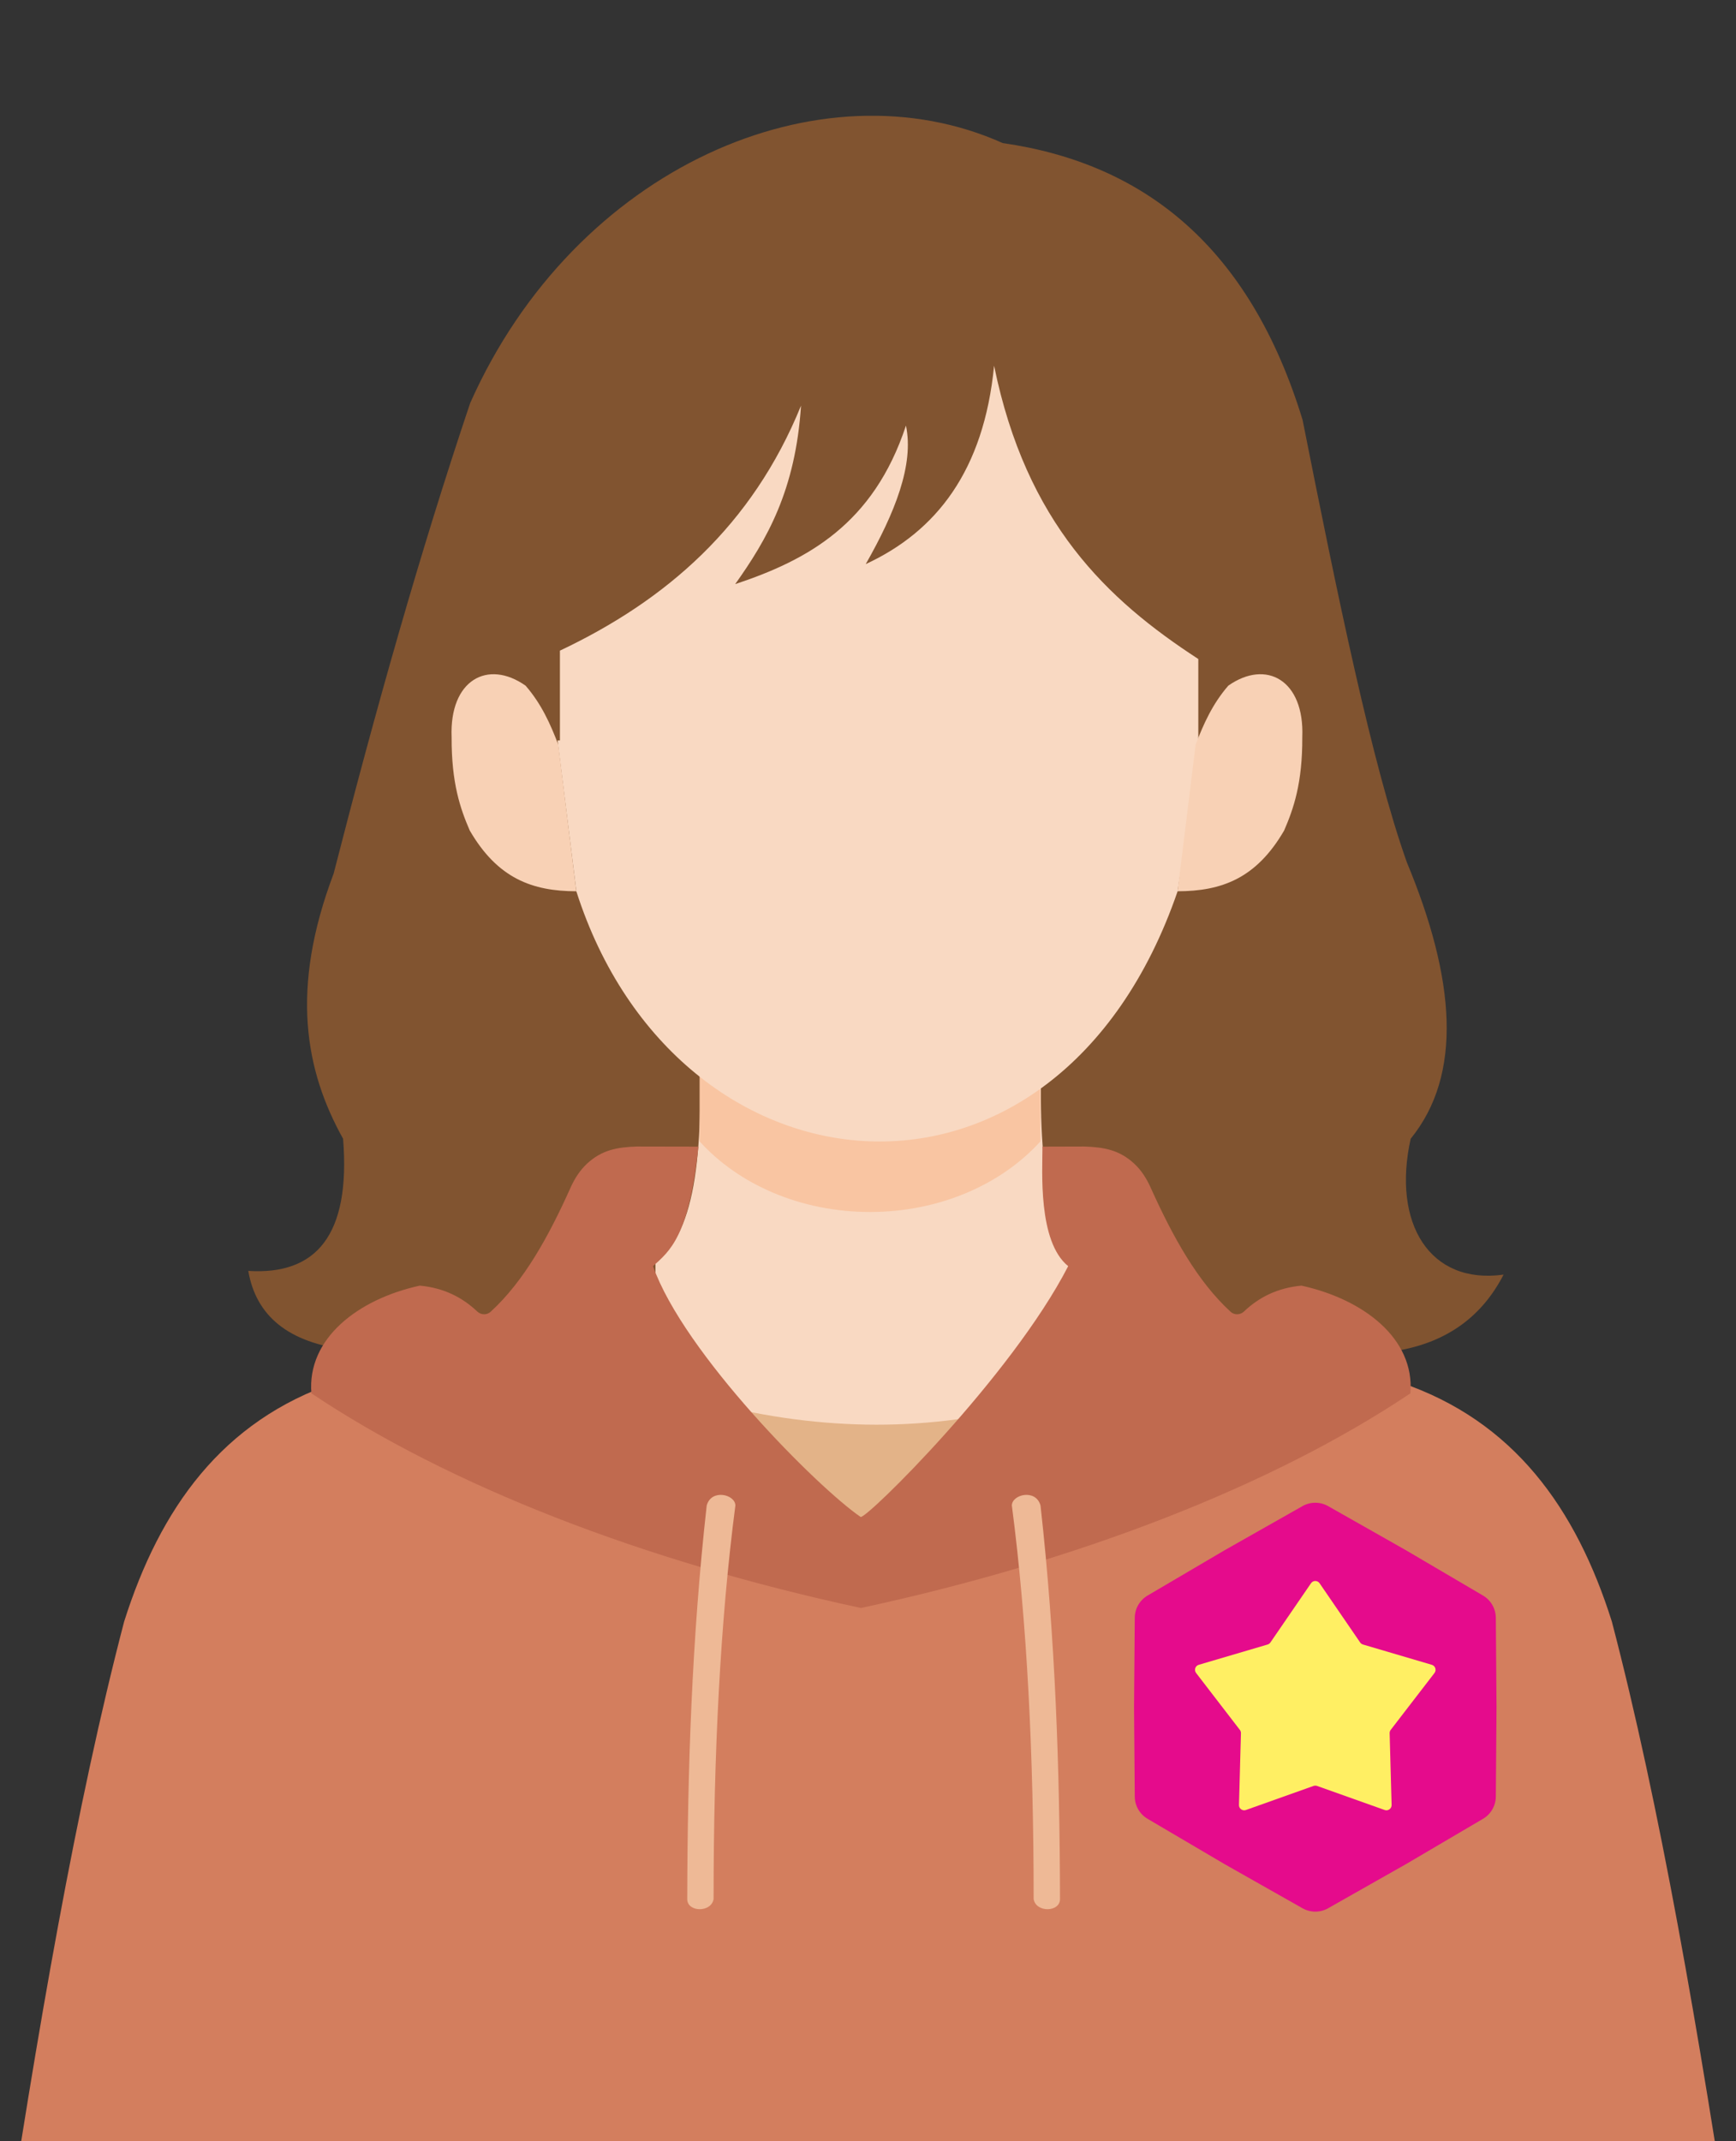
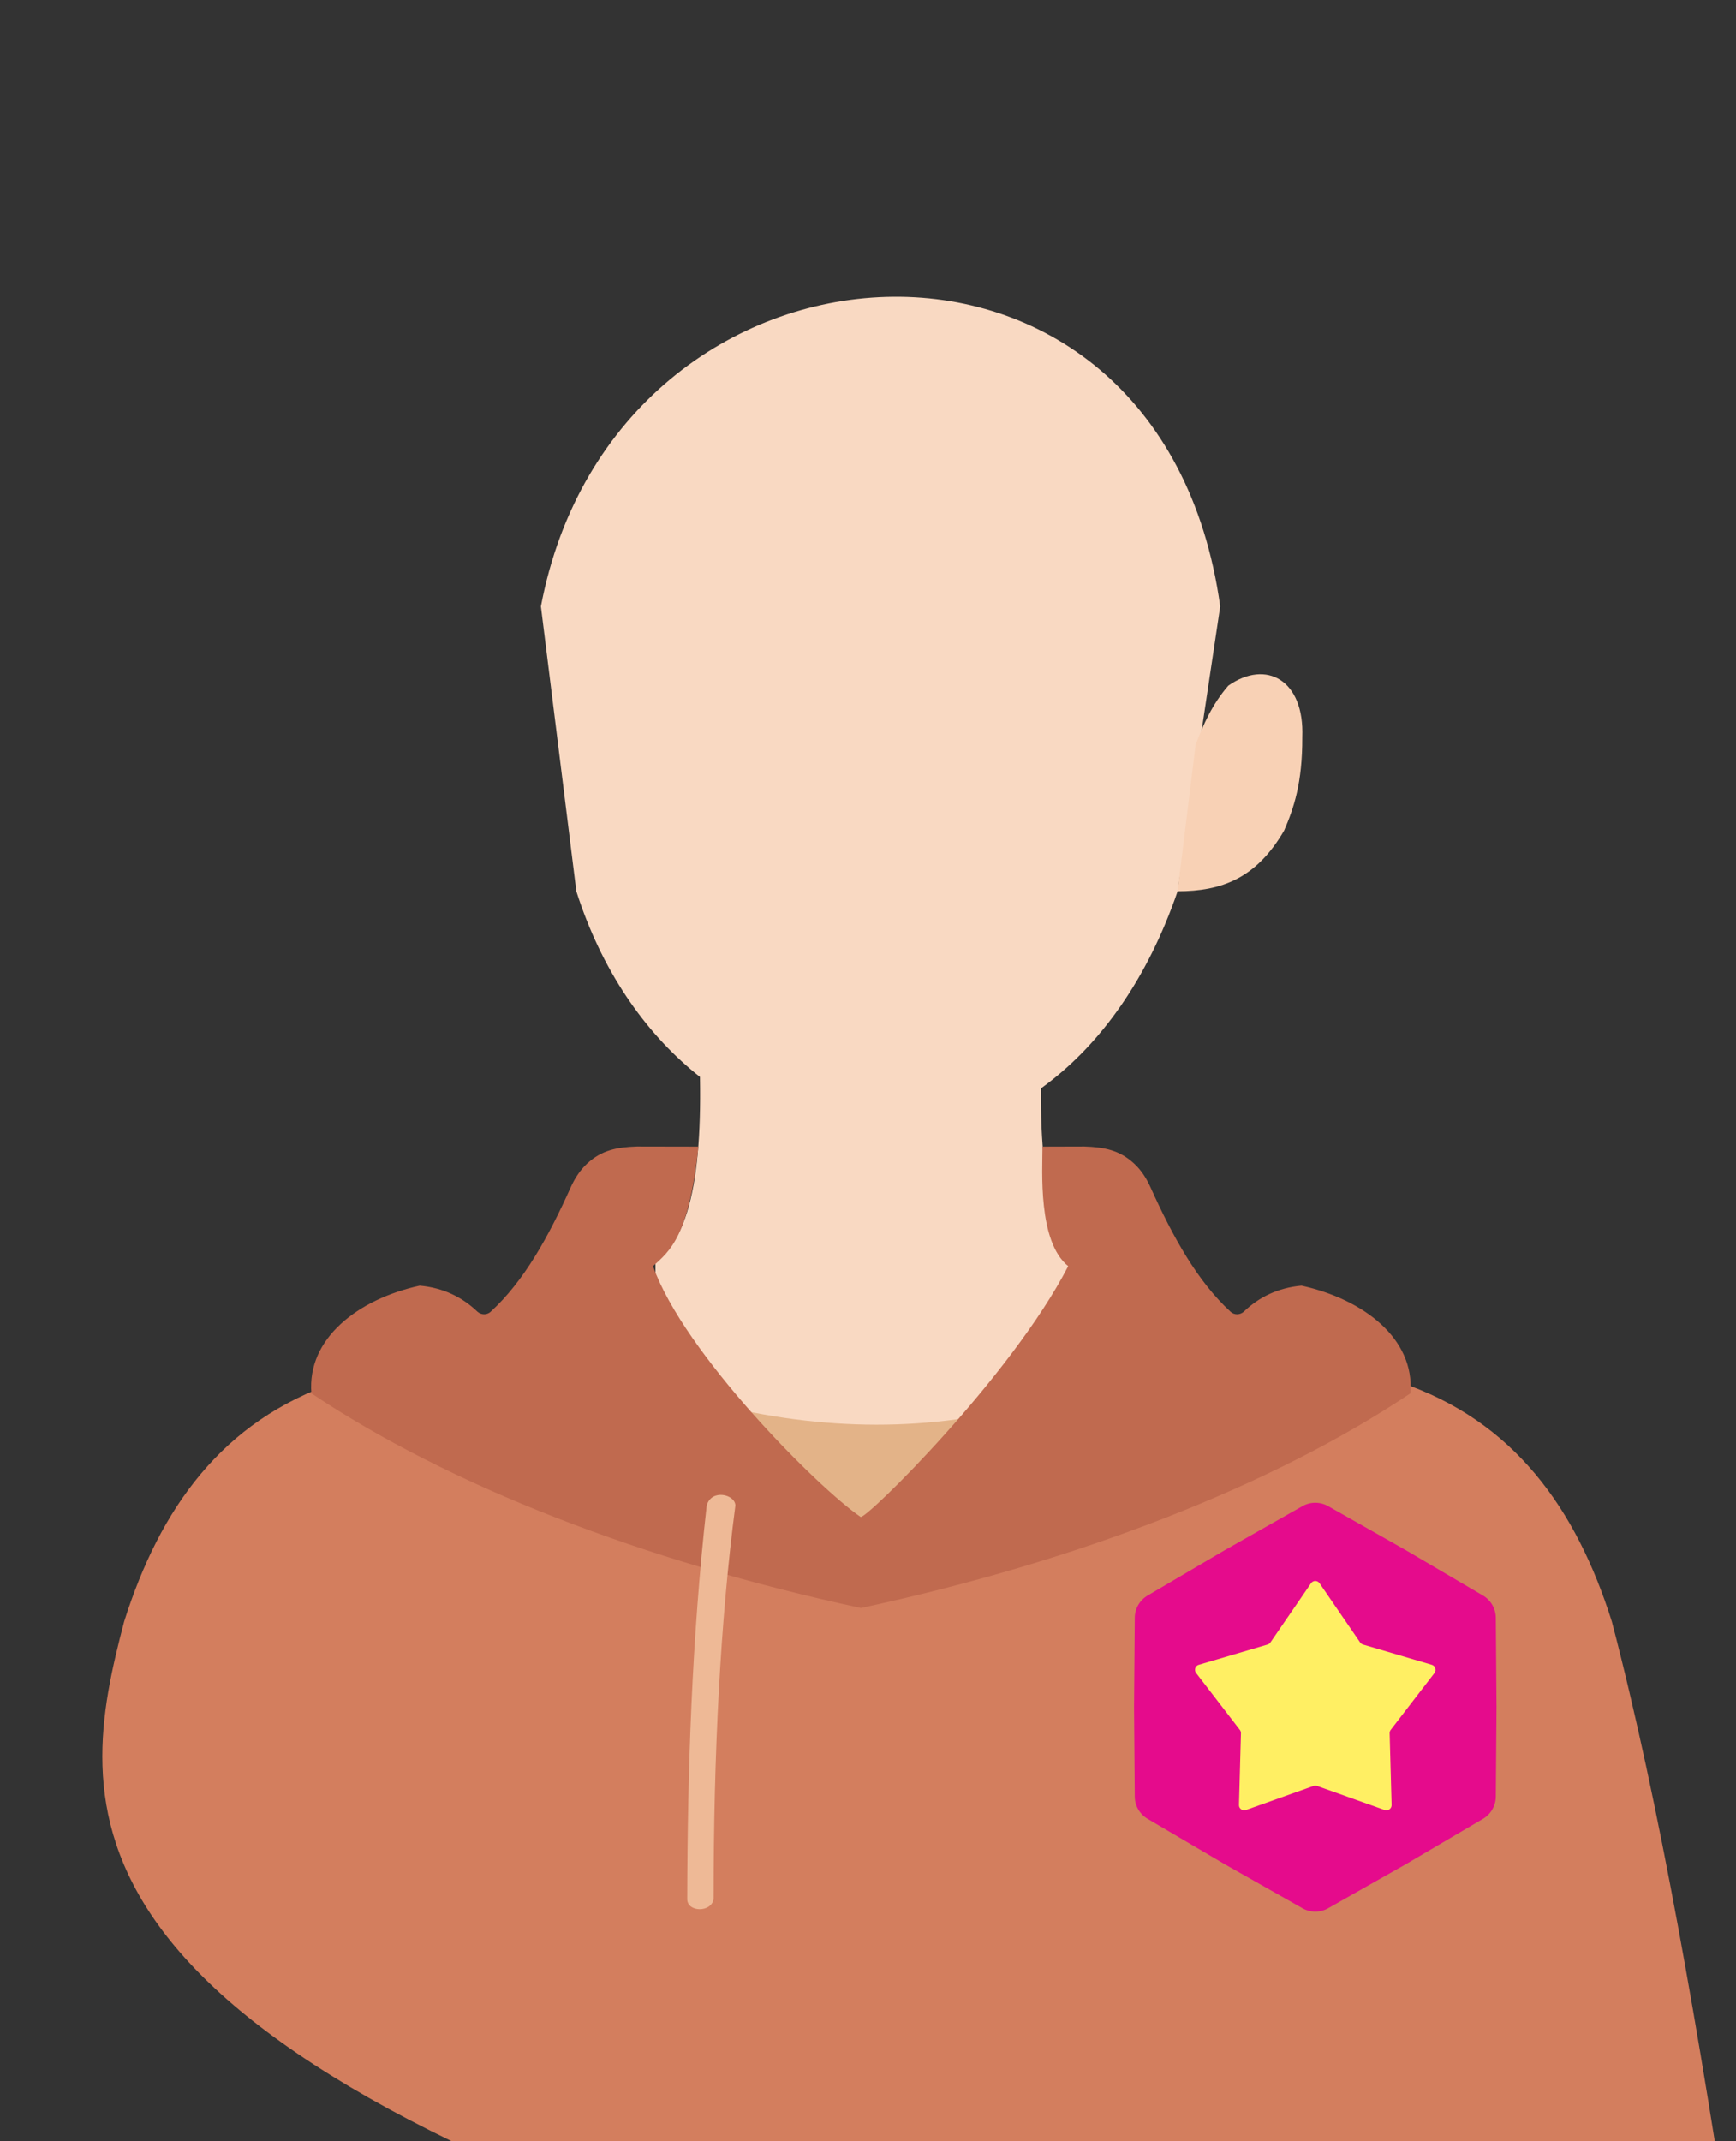
<svg xmlns="http://www.w3.org/2000/svg" width="60" height="74" viewBox="0 0 60 74" fill="none">
  <rect x="0" y="0" width="60" height="74" fill="#333333" stroke="none" />
  <g clip-path="url(#clip0_2276_233324)">
-     <path d="M34.665 4.949C28.373 2.119 19.884 5.766 16.251 13.928C14.52 19.073 12.977 24.546 11.531 30.192C10.021 34.186 10.546 37 11.858 39.355C12.125 42.706 10.916 44.07 8.581 43.922C8.845 45.46 9.942 46.411 12.056 46.654H48.429C50.061 46.342 51.237 45.47 51.967 44.05C49.41 44.408 48.109 42.276 48.756 39.355C50.566 37.128 50.298 33.826 48.624 29.802C47.422 26.421 46.223 20.565 45.02 14.511C43.197 8.553 39.574 5.654 34.665 4.946V4.949Z" fill="#815430" />
    <path d="M36.056 35.364C35.803 39.578 36.103 42.682 37.518 43.552V53.071H30.086H22.654V43.552C24.07 42.682 24.37 39.578 24.117 35.364H36.052H36.056Z" fill="#F9D9C2" />
    <path d="M24.584 48.49C28.435 49.477 32.178 49.494 35.804 48.49L30.272 59.325L24.584 48.49Z" fill="#E3B388" />
-     <path d="M48.386 47.772C52.32 49.099 54.474 52.13 55.709 56.04C57.351 62.311 58.725 70.234 60 78.747H32.149H27.855H0C1.275 70.234 2.649 62.311 4.291 56.04C5.529 52.13 7.68 49.099 11.614 47.772C26.547 55.098 34.593 55.091 48.383 47.772H48.386Z" fill="#D37E5E" />
+     <path d="M48.386 47.772C52.32 49.099 54.474 52.13 55.709 56.04C57.351 62.311 58.725 70.234 60 78.747H32.149H27.855C1.275 70.234 2.649 62.311 4.291 56.04C5.529 52.13 7.68 49.099 11.614 47.772C26.547 55.098 34.593 55.091 48.383 47.772H48.386Z" fill="#D37E5E" />
    <path d="M29.748 55.573C37.276 53.953 43.971 51.35 48.747 48.153C48.902 46.251 47.115 44.9 44.982 44.431C44.166 44.506 43.515 44.827 42.99 45.329C42.864 45.447 42.663 45.454 42.534 45.336C41.378 44.276 40.529 42.729 39.766 41.037C39.627 40.728 39.446 40.44 39.195 40.21C38.693 39.748 38.174 39.646 37.477 39.623L36.03 39.627C36.03 40.446 35.865 42.906 36.919 43.758C34.954 47.575 29.936 52.511 29.745 52.425C28.255 51.406 23.631 46.762 22.57 43.758C23.148 43.234 23.809 42.742 24.139 39.627L22.012 39.623C21.315 39.646 20.797 39.748 20.295 40.21C20.047 40.44 19.862 40.728 19.723 41.037C18.963 42.732 18.111 44.28 16.955 45.336C16.826 45.454 16.625 45.447 16.499 45.329C15.971 44.827 15.324 44.506 14.508 44.431C12.38 44.896 10.607 46.254 10.762 48.153C15.542 51.35 22.22 53.95 29.748 55.57V55.573Z" fill="#C06A4F" />
-     <path d="M24.18 39.446C25.521 40.928 27.662 41.886 30.07 41.886C32.477 41.886 34.618 40.928 35.959 39.446V36.662C34.618 38.144 32.477 39.102 30.07 39.102C27.662 39.102 25.521 38.144 24.18 36.662V39.446Z" fill="#F9C5A2" />
    <path d="M40.7 30.805C36.511 42.981 23.392 41.663 19.92 30.805L18.695 20.958C21.278 7.313 40.108 6.08 42.173 20.958L40.7 30.805Z" fill="#F9D9C2" />
    <path d="M24.425 52.032C24.584 51.442 25.416 51.645 25.416 52.032C24.895 56.023 24.663 60.6 24.663 65.631C24.584 66.106 23.752 66.09 23.752 65.631C23.762 61.158 23.91 56.649 24.425 52.032Z" fill="#EEB996" />
-     <path d="M35.963 52.032C35.804 51.442 34.972 51.645 34.972 52.032C35.494 56.023 35.725 60.6 35.725 65.631C35.804 66.106 36.636 66.09 36.636 65.631C36.627 61.158 36.478 56.649 35.963 52.032Z" fill="#EEB996" />
-     <path d="M19.352 25.588V22.486C23.021 20.751 25.997 18.171 27.685 14.019C27.494 16.951 26.503 18.649 25.41 20.187C27.903 19.358 30.186 18.121 31.312 14.708C31.596 16.065 30.926 17.728 29.922 19.495C32.366 18.364 34.004 16.265 34.358 12.639C35.471 18.085 38.265 20.725 41.416 22.775V25.768H45.532C45.535 3.936 15.401 4.788 15.401 25.768L19.348 25.588H19.352Z" fill="#815430" />
    <path d="M41.324 25.733C41.595 25.027 41.902 24.332 42.453 23.696C43.765 22.775 45.089 23.503 45.01 25.477C45.017 27.064 44.709 27.949 44.382 28.703C43.418 30.363 42.216 30.799 40.7 30.802L41.324 25.729V25.733Z" fill="#F8D1B5" />
-     <path d="M19.295 25.733C19.024 25.027 18.717 24.332 18.165 23.696C16.854 22.775 15.53 23.503 15.609 25.477C15.602 27.064 15.909 27.949 16.236 28.703C17.201 30.363 18.403 30.799 19.919 30.802L19.295 25.729V25.733Z" fill="#F8D1B5" />
    <path d="M45.016 52.051C45.291 51.895 45.628 51.895 45.903 52.051L48.591 53.575L51.255 55.141C51.528 55.302 51.696 55.593 51.699 55.91L51.723 59L51.699 62.09C51.696 62.406 51.528 62.698 51.255 62.858L48.591 64.425L45.903 65.948C45.628 66.104 45.291 66.104 45.016 65.948L42.327 64.425L39.664 62.858C39.391 62.698 39.222 62.406 39.22 62.09L39.195 59L39.22 55.91C39.222 55.593 39.391 55.302 39.664 55.141L42.327 53.575L45.016 52.051Z" fill="#E50B8C" />
    <path d="M45.311 54.717C45.382 54.612 45.536 54.612 45.608 54.717L47.01 56.763C47.034 56.797 47.068 56.822 47.108 56.834L49.487 57.535C49.608 57.571 49.656 57.717 49.579 57.818L48.066 59.784C48.041 59.816 48.028 59.857 48.029 59.898L48.097 62.378C48.101 62.505 47.976 62.595 47.857 62.553L45.52 61.721C45.481 61.708 45.438 61.708 45.399 61.721L43.062 62.553C42.943 62.595 42.818 62.505 42.822 62.378L42.89 59.898C42.891 59.857 42.878 59.816 42.852 59.784L41.34 57.818C41.263 57.717 41.31 57.571 41.431 57.535L43.811 56.834C43.851 56.822 43.885 56.797 43.908 56.763L45.311 54.717Z" fill="#FFEF63" />
  </g>
  <defs>
    <clipPath id="clip0_2276_233324">
      <rect width="60" height="74" fill="white" />
    </clipPath>
  </defs>
</svg>